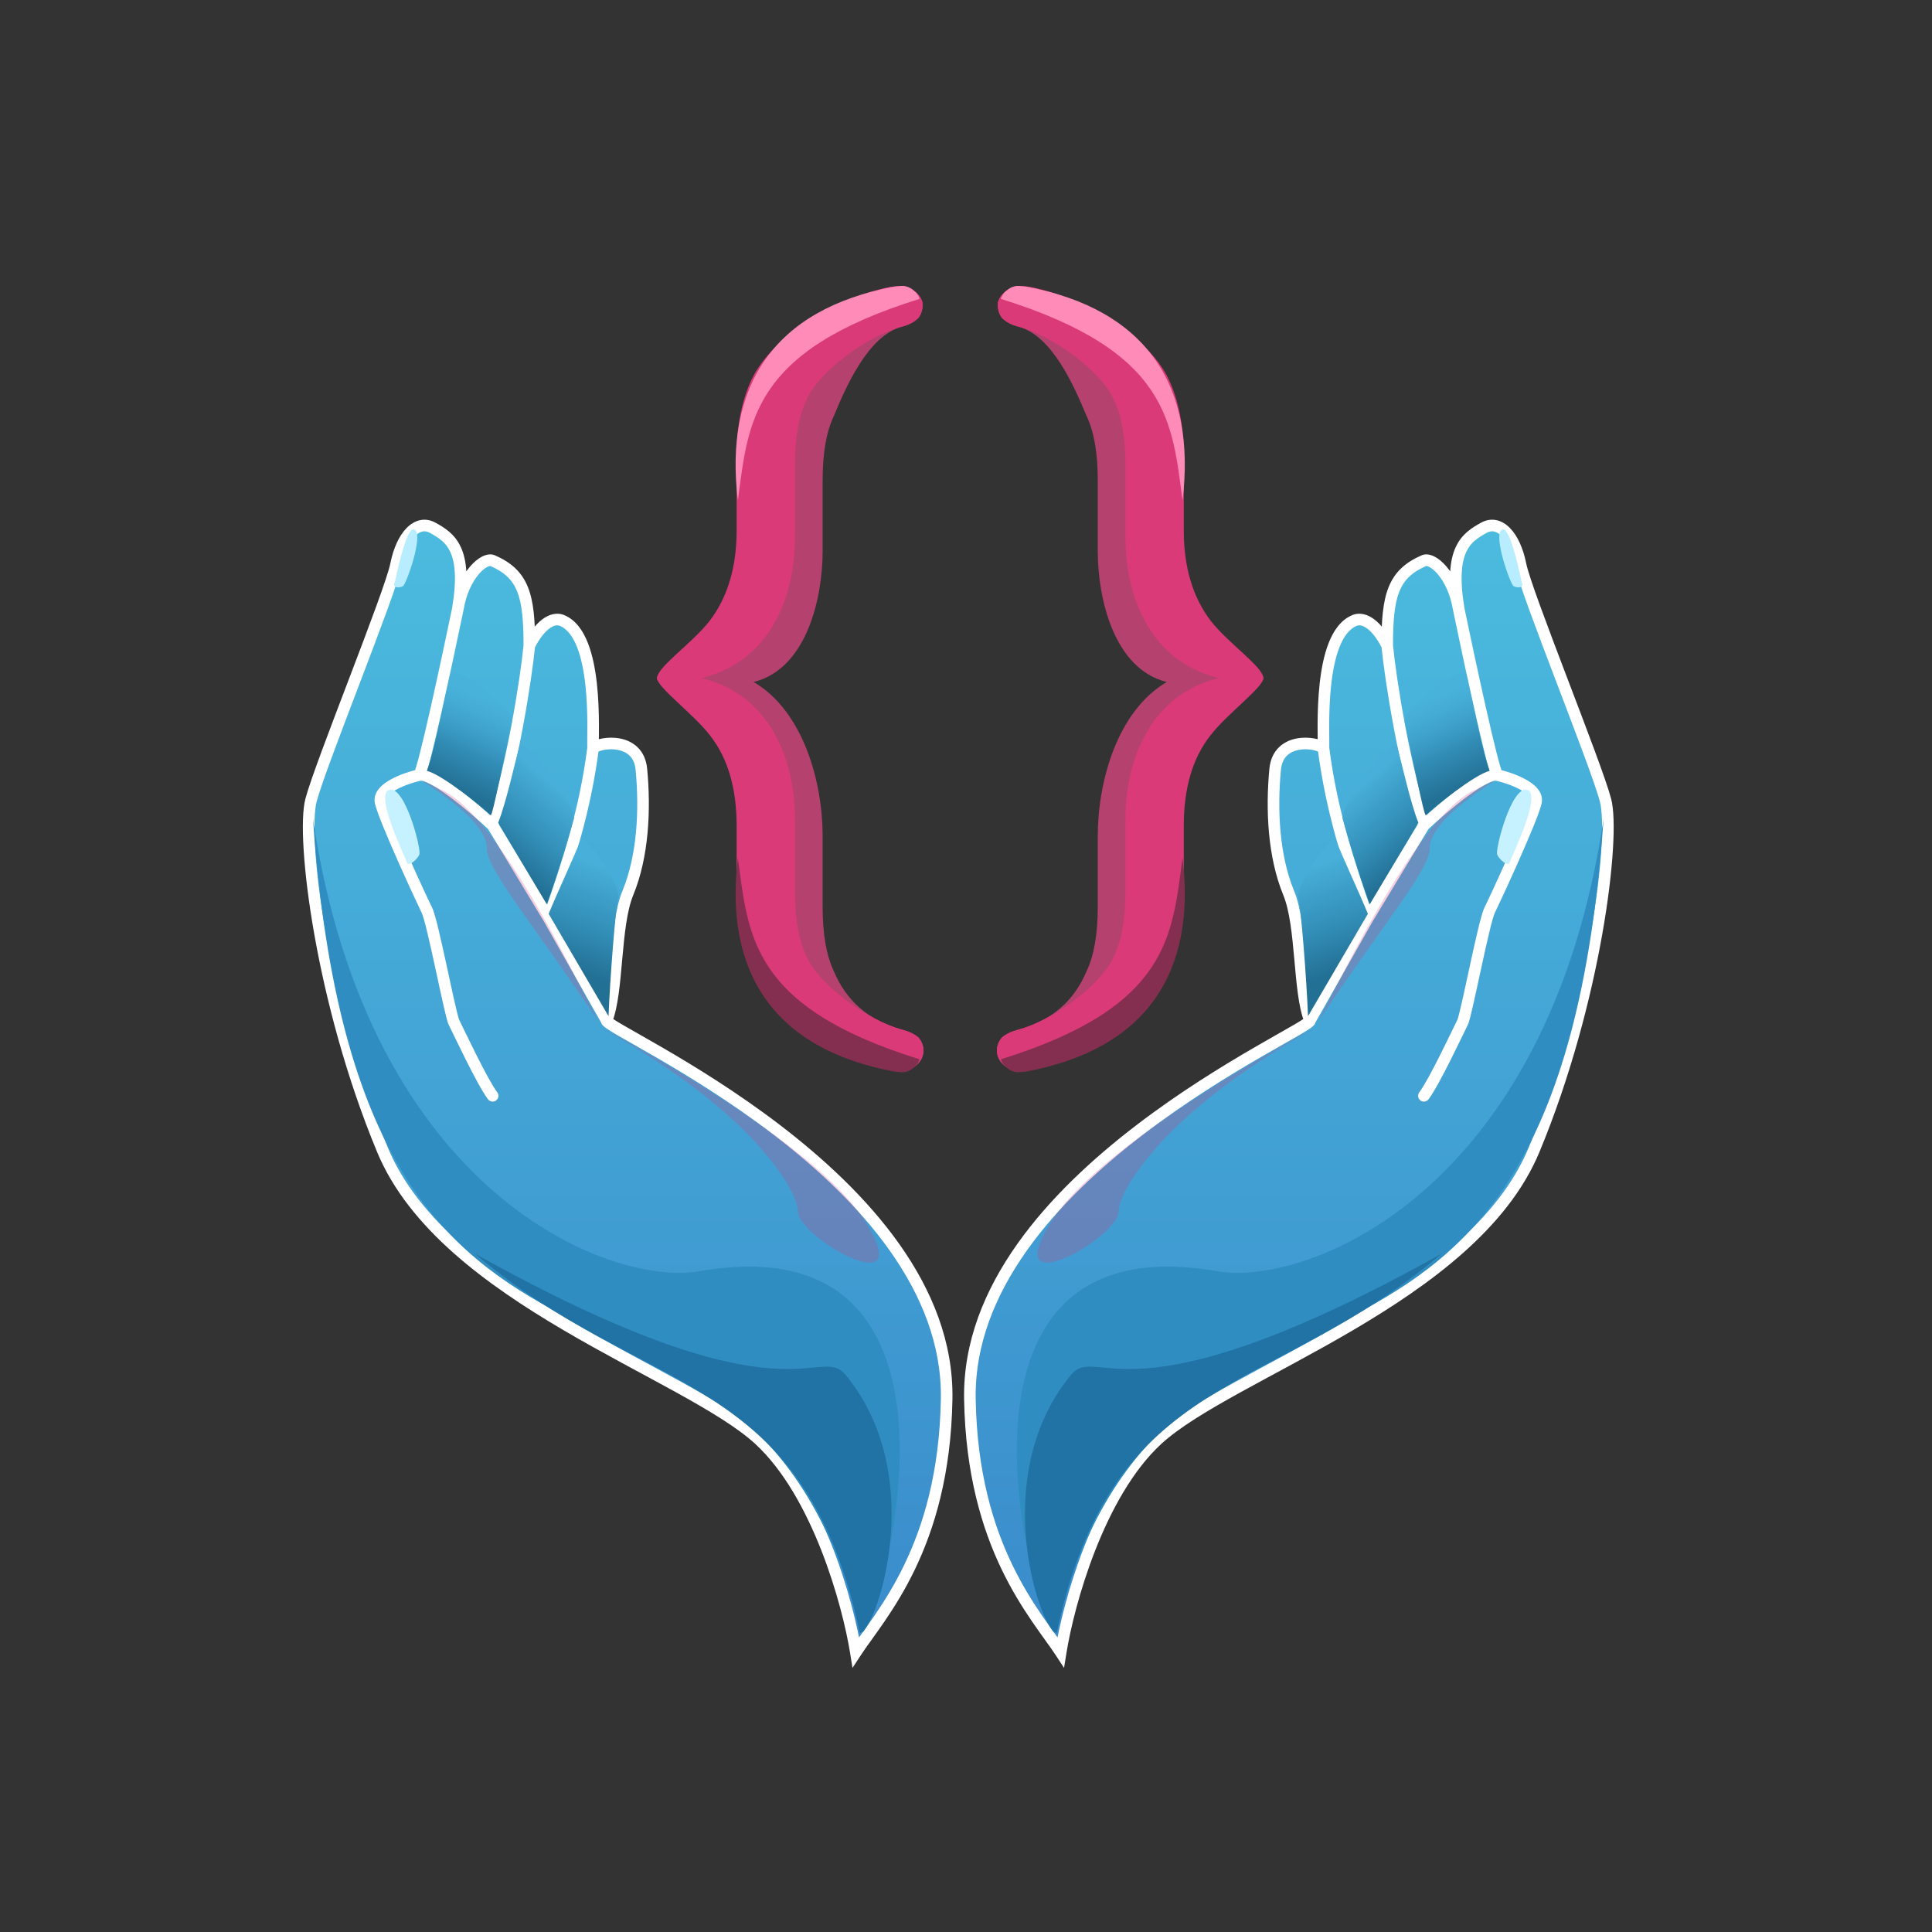
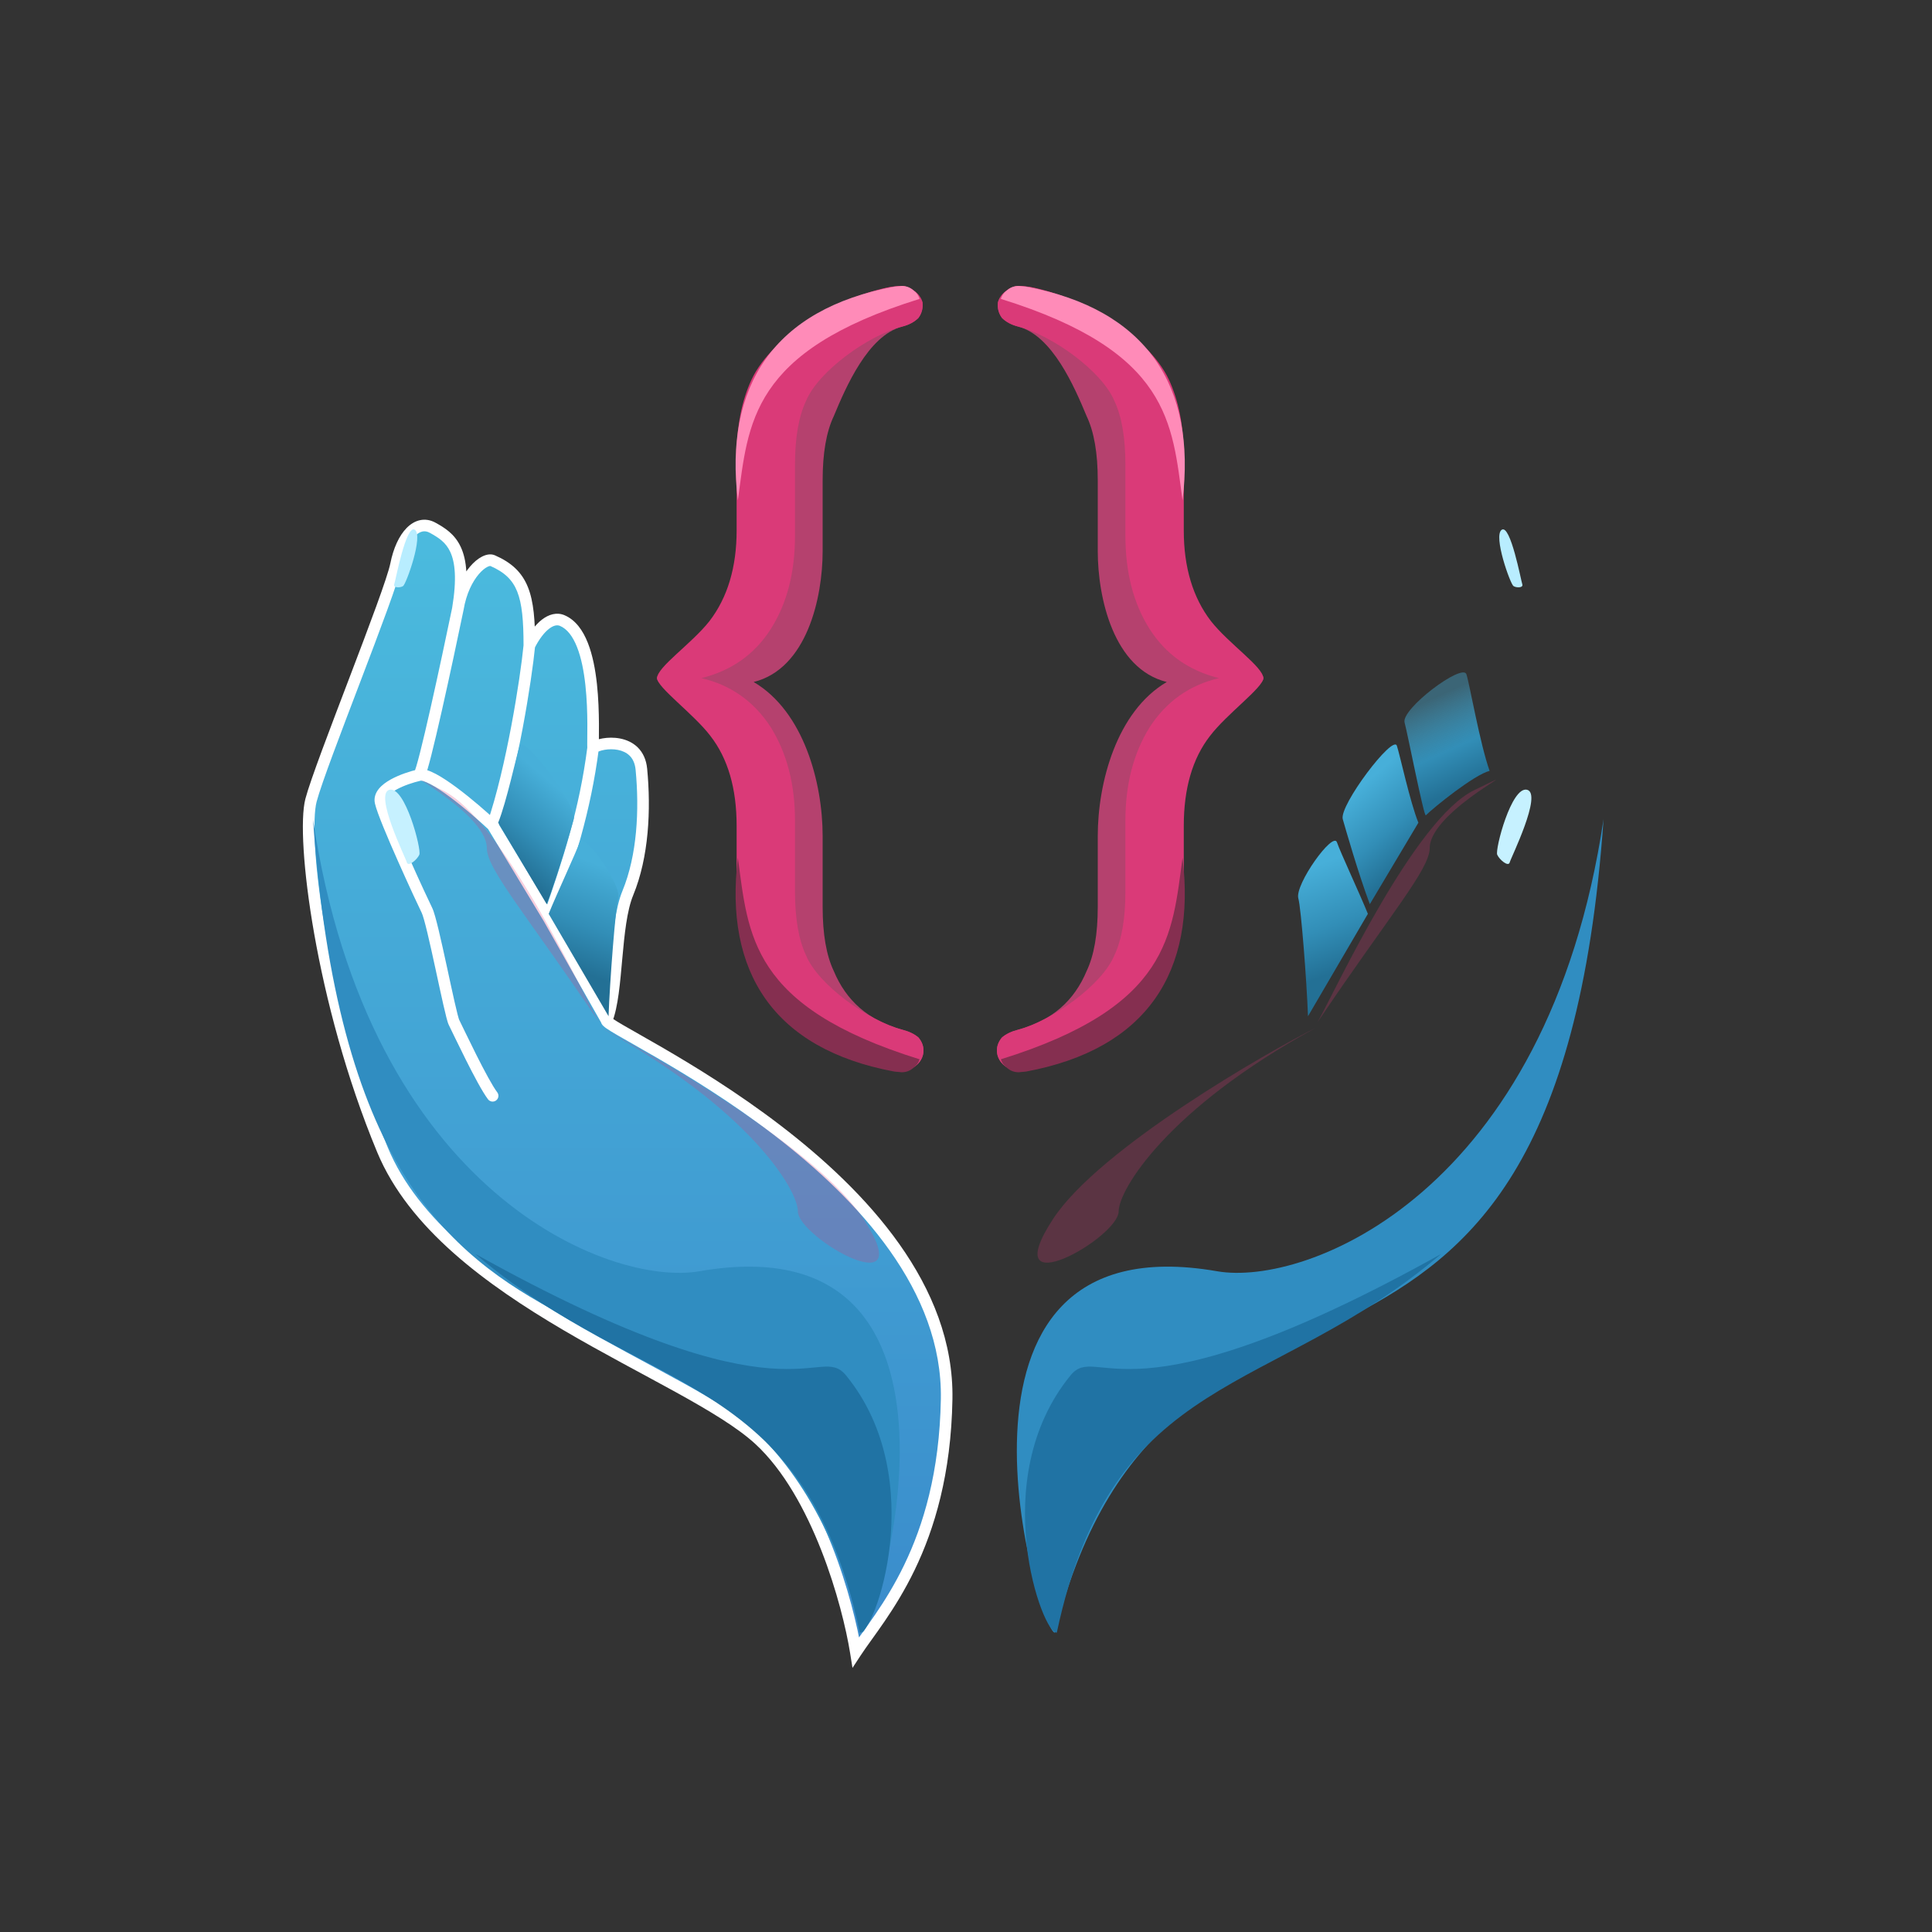
<svg xmlns="http://www.w3.org/2000/svg" width="500" height="500" viewBox="0 0 500 500" fill="none">
  <rect x="0" y="0" width="500" height="500" fill="#333333" stroke="none" />
  <g clip-path="url(#clip0)">
-     <path d="M299.508 372.592C284.308 386.592 276.508 415.092 274.508 427.592C268.175 417.925 251.677 400.538 251.008 362.092C250.008 304.592 339.937 266.413 339.008 264.092C336.008 256.592 337.008 239.592 333.508 231.092C329.584 221.561 329.008 209.592 330.008 199.092C330.8 190.777 340.508 191.925 342.508 193.592C342.675 189.759 341.008 164.592 350.508 160.592C353.195 159.461 356.508 162.092 359.008 167.092C359.008 154.092 360.508 148.592 368.508 145.092C370.604 144.175 376.008 148.592 377.508 157.592C374.925 142.092 379.508 139.092 384.008 136.592C388.008 134.37 392.008 138.592 393.508 146.092C395.008 153.592 413.008 197.592 415.508 207.092C418.008 216.592 413.008 259.092 397.008 297.592C381.008 336.092 318.508 355.092 299.508 372.592Z" fill="url(#paint0_linear)" />
-     <path d="M274.508 427.592L273.254 428.414L275.377 431.655L275.989 427.829L274.508 427.592ZM299.508 372.592L298.492 371.489L299.508 372.592ZM393.508 146.092L392.037 146.386L393.508 146.092ZM384.008 136.592L383.28 135.281V135.281L384.008 136.592ZM377.508 157.592L376.029 157.839L376.034 157.868L376.04 157.897L377.508 157.592ZM368.508 145.092L367.907 143.718L368.508 145.092ZM350.508 160.592L351.09 161.975L350.508 160.592ZM330.008 199.092L328.515 198.95L330.008 199.092ZM333.508 231.092L332.121 231.663L333.508 231.092ZM251.008 362.092L249.509 362.118L251.008 362.092ZM387.508 200.592L387.144 202.047L387.16 202.051L387.176 202.055L387.508 200.592ZM397.508 207.592L396.044 207.267L397.508 207.592ZM385.508 235.592L384.167 234.921L385.508 235.592ZM367.315 282.683C366.813 283.342 366.94 284.283 367.599 284.785C368.258 285.287 369.199 285.16 369.701 284.501L367.315 282.683ZM275.989 427.829C276.974 421.678 279.397 411.533 283.454 401.203C287.522 390.847 293.17 380.469 300.524 373.695L298.492 371.489C290.646 378.715 284.794 389.587 280.662 400.106C276.52 410.651 274.043 421.006 273.027 427.355L275.989 427.829ZM300.524 373.695C305.122 369.461 312.434 365.071 321.233 360.218C329.964 355.402 340.123 350.147 350.143 344.26C370.148 332.507 390.185 317.919 398.393 298.168L395.623 297.016C387.831 315.765 368.618 329.927 348.623 341.674C338.644 347.537 328.615 352.72 319.784 357.591C311.02 362.425 303.395 366.973 298.492 371.489L300.524 373.695ZM398.393 298.168C406.443 278.798 411.72 258.439 414.673 241.728C416.149 233.371 417.048 225.908 417.419 219.919C417.787 213.994 417.651 209.341 416.959 206.71L414.058 207.474C414.615 209.593 414.792 213.815 414.425 219.734C414.062 225.589 413.18 232.938 411.719 241.206C408.796 257.745 403.573 277.887 395.623 297.016L398.393 298.168ZM416.959 206.71C415.682 201.859 410.51 188.368 405.535 175.308C403.034 168.744 400.57 162.254 398.637 156.939C396.684 151.569 395.327 147.536 394.979 145.798L392.037 146.386C392.44 148.398 393.895 152.678 395.817 157.964C397.759 163.305 400.232 169.815 402.731 176.376C407.756 189.566 412.834 202.825 414.058 207.474L416.959 206.71ZM394.979 145.798C394.198 141.891 392.734 138.645 390.765 136.644C389.77 135.633 388.596 134.891 387.276 134.616C385.932 134.336 384.567 134.566 383.28 135.281L384.737 137.903C385.45 137.507 386.084 137.432 386.663 137.553C387.265 137.678 387.934 138.045 388.626 138.748C390.033 140.178 391.319 142.793 392.037 146.386L394.979 145.798ZM383.28 135.281C380.999 136.548 378.342 138.119 376.74 141.588C375.168 144.992 374.718 149.976 376.029 157.839L378.988 157.345C377.715 149.708 378.265 145.442 379.464 142.846C380.633 140.315 382.518 139.136 384.737 137.903L383.28 135.281ZM378.988 157.345C378.197 152.602 376.366 148.991 374.374 146.651C373.383 145.487 372.317 144.597 371.276 144.06C370.293 143.552 369.044 143.221 367.907 143.718L369.11 146.466C369.021 146.505 369.233 146.381 369.9 146.726C370.509 147.04 371.281 147.645 372.09 148.596C373.698 150.485 375.319 153.582 376.029 157.839L378.988 157.345ZM367.907 143.718C363.625 145.591 360.916 148.096 359.366 151.972C357.872 155.707 357.508 160.598 357.508 167.092H360.508C360.508 160.586 360.895 156.227 362.151 153.087C363.351 150.088 365.392 148.093 369.11 146.466L367.907 143.718ZM360.35 166.421C359.04 163.802 357.462 161.682 355.746 160.356C354.027 159.028 351.953 158.356 349.926 159.21L351.09 161.975C351.751 161.696 352.676 161.775 353.911 162.73C355.148 163.686 356.476 165.382 357.667 167.763L360.35 166.421ZM349.926 159.21C347.005 160.44 345.121 163.212 343.88 166.344C342.626 169.506 341.919 173.299 341.517 176.992C340.723 184.283 341.082 191.872 341.01 193.527L344.007 193.657C344.102 191.478 343.71 184.568 344.5 177.317C344.889 173.74 345.558 170.251 346.668 167.45C347.791 164.618 349.262 162.745 351.09 161.975L349.926 159.21ZM343.469 192.44C342.67 191.775 341.382 191.331 340.083 191.102C338.725 190.863 337.111 190.815 335.517 191.127C333.92 191.44 332.276 192.129 330.962 193.421C329.631 194.731 328.743 196.56 328.515 198.95L331.502 199.234C331.67 197.467 332.292 196.321 333.066 195.56C333.858 194.781 334.915 194.302 336.094 194.071C337.275 193.84 338.513 193.871 339.563 194.056C340.671 194.252 341.346 194.576 341.548 194.744L343.469 192.44ZM328.515 198.95C327.504 209.566 328.065 221.812 332.121 231.663L334.895 230.521C331.102 221.309 330.513 209.618 331.502 199.234L328.515 198.95ZM332.121 231.663C333.766 235.657 334.382 241.773 334.952 248.102C335.232 251.211 335.501 254.347 335.889 257.172C336.276 259.981 336.795 262.598 337.616 264.649L340.401 263.535C339.721 261.836 339.24 259.515 338.861 256.763C338.485 254.025 338.222 250.973 337.94 247.833C337.384 241.661 336.751 235.027 334.895 230.521L332.121 231.663ZM337.616 264.649C337.387 264.078 337.609 263.619 337.668 263.511C337.739 263.379 337.806 263.322 337.777 263.351C337.731 263.396 337.593 263.512 337.307 263.711C336.754 264.094 335.882 264.625 334.698 265.315C333.523 265.999 332.082 266.815 330.406 267.766C328.733 268.716 326.834 269.796 324.757 271C316.448 275.818 305.263 282.642 294.07 291.209C271.792 308.259 248.995 332.584 249.509 362.118L252.508 362.066C252.022 334.1 273.689 310.585 295.893 293.591C306.94 285.136 318.001 278.386 326.262 273.595C328.327 272.398 330.215 271.324 331.887 270.375C333.555 269.428 335.014 268.602 336.207 267.907C337.391 267.218 338.355 266.635 339.017 266.176C339.338 265.953 339.653 265.716 339.892 265.478C340.007 265.364 340.174 265.182 340.304 264.943C340.421 264.727 340.659 264.179 340.401 263.535L337.616 264.649ZM249.509 362.118C249.847 381.566 254.193 395.737 259.283 406.286C264.337 416.76 270.202 423.756 273.254 428.414L275.763 426.77C272.482 421.762 266.93 415.23 261.985 404.982C257.076 394.81 252.838 381.064 252.508 362.066L249.509 362.118ZM376.04 157.897C377.457 164.735 379.659 175.094 381.658 183.947C382.656 188.372 383.607 192.432 384.384 195.49C384.772 197.017 385.121 198.31 385.414 199.28C385.56 199.763 385.698 200.184 385.825 200.522C385.929 200.801 386.087 201.197 386.308 201.492L388.708 199.692C388.779 199.787 388.75 199.779 388.634 199.469C388.54 199.218 388.423 198.866 388.286 198.412C388.012 197.505 387.676 196.262 387.292 194.751C386.524 191.732 385.581 187.703 384.584 183.287C382.591 174.457 380.393 164.116 378.977 157.288L376.04 157.897ZM340.314 264.831L355.314 238.331L352.703 236.853L337.703 263.353L340.314 264.831ZM367.224 212.816L352.724 236.816L355.292 238.368L369.792 214.368L367.224 212.816ZM369.532 214.689C372.006 212.38 375.911 208.969 379.578 206.246C381.415 204.881 383.152 203.72 384.595 202.955C385.318 202.572 385.926 202.311 386.407 202.167C386.645 202.096 386.829 202.061 386.963 202.048C387.099 202.036 387.151 202.049 387.144 202.047L387.872 199.137C387.086 198.94 386.258 199.081 385.549 199.292C384.808 199.513 384.008 199.871 383.19 200.304C381.552 201.173 379.676 202.436 377.789 203.838C374.005 206.648 370.011 210.138 367.485 212.495L369.532 214.689ZM387.176 202.055C388.927 202.453 391.478 203.262 393.452 204.364C394.445 204.919 395.19 205.491 395.632 206.039C396.052 206.559 396.117 206.94 396.044 207.267L398.972 207.917C399.3 206.445 398.773 205.154 397.966 204.154C397.181 203.182 396.063 202.386 394.914 201.745C392.605 200.455 389.756 199.565 387.841 199.129L387.176 202.055ZM396.044 207.267C395.826 208.245 395.076 210.294 393.982 212.979C392.908 215.616 391.553 218.746 390.19 221.816C387.459 227.964 384.721 233.813 384.167 234.921L386.85 236.263C387.436 235.091 390.197 229.19 392.932 223.033C394.301 219.951 395.67 216.789 396.761 214.111C397.833 211.48 398.69 209.189 398.972 207.917L396.044 207.267ZM384.167 234.921C383.907 235.44 383.64 236.273 383.375 237.208C383.098 238.184 382.79 239.398 382.464 240.758C381.811 243.479 381.073 246.838 380.355 250.149C379.635 253.469 378.934 256.738 378.35 259.307C378.058 260.591 377.799 261.687 377.583 262.518C377.475 262.934 377.381 263.272 377.302 263.528C377.262 263.656 377.229 263.755 377.202 263.829C377.173 263.908 377.161 263.932 377.167 263.921L379.85 265.263C380.06 264.842 380.277 264.077 380.486 263.272C380.714 262.396 380.982 261.265 381.276 259.971C381.864 257.384 382.569 254.091 383.287 250.785C384.006 247.472 384.737 244.143 385.381 241.458C385.703 240.114 386 238.945 386.261 238.027C386.533 237.067 386.734 236.494 386.85 236.263L384.167 234.921ZM377.167 263.921C376.875 264.505 376.264 265.78 375.488 267.381C374.706 268.993 373.745 270.961 372.738 272.965C370.693 277.036 368.545 281.069 367.315 282.683L369.701 284.501C371.138 282.616 373.418 278.294 375.419 274.312C376.435 272.29 377.403 270.307 378.187 268.689C378.977 267.06 379.569 265.825 379.85 265.263L377.167 263.921ZM341.021 193.784C343.132 210.15 347.397 223.244 352.592 238.088L355.424 237.097C350.24 222.286 346.065 209.438 343.996 193.4L341.021 193.784ZM357.515 167.238C358.366 175.955 362.035 199.422 367.09 214.081L369.926 213.103C364.981 198.762 361.341 175.557 360.501 166.946L357.515 167.238Z" fill="white" />
    <path d="M315 329C338 333 400.5 309 415 212C402.5 390 302.5 306 273 422.5C269.5 423.5 236.5 315.348 315 329Z" fill="#308DC1" />
    <path d="M277.008 356C284.353 346.986 290.508 370.5 373.008 324.5C329.008 362 288.008 354.145 273.508 422.5C270.008 423.5 255.008 383 277.008 356Z" fill="#2073A4" />
    <path d="M391.681 151.67C390.867 151.131 386.368 138.614 388.645 137.108C390.922 135.601 393.655 150.365 393.959 151.168C394.338 152.172 392.44 152.172 391.681 151.67Z" fill="#B8EDFF" />
    <path d="M387.476 221.195C386.883 219.826 391.164 203.375 395.208 204.394C399.252 205.413 390.981 222.078 390.725 223.15C390.404 224.49 388.029 222.471 387.476 221.195Z" fill="#C6F1FF" />
    <path d="M336.008 232.5C336.712 234.963 338.175 253.833 338.508 263L354.008 236.5C351.841 231.167 346.808 220.4 346.008 218C345.008 215 335.008 229 336.008 232.5Z" fill="url(#paint1_linear)" />
    <path d="M347.508 212C348.212 214.463 351.508 226 354.508 234L367.078 212.918C364.912 207.585 362.308 195.4 361.508 193C360.508 190 346.508 208.5 347.508 212Z" fill="url(#paint2_linear)" />
    <path d="M363.508 187C364.212 189.463 368.508 211.5 369.008 211C371.008 209 381.508 200.5 385.508 199.5C383.008 192.5 380.308 176.9 379.508 174.5C378.508 171.5 362.508 183.5 363.508 187Z" fill="url(#paint3_linear)" />
    <path d="M272.508 315.5C284.508 297.1 328.508 272 340.508 266C302.008 287 289.508 308 289.508 313.5C289.508 320.301 257.508 338.5 272.508 315.5Z" fill="#DA3A78" fill-opacity="0.24" />
    <path d="M381.508 204.5C366.008 212 345.508 256.5 341.008 264.5C359.508 237 370.008 225 370.008 219.5C370.008 209.5 399.033 196.02 381.508 204.5Z" fill="#DA3A78" fill-opacity="0.24" />
    <path d="M196.492 372.592C211.692 386.592 219.492 415.092 221.492 427.592C227.825 417.925 244.323 400.538 244.992 362.092C245.992 304.592 156.063 266.413 156.992 264.092C159.992 256.592 158.992 239.592 162.492 231.092C166.416 221.561 166.992 209.592 165.992 199.092C165.2 190.777 155.492 191.925 153.492 193.592C153.325 189.759 154.992 164.592 145.492 160.592C142.805 159.461 139.492 162.092 136.992 167.092C136.992 154.092 135.492 148.592 127.492 145.092C125.396 144.175 119.992 148.592 118.492 157.592C121.075 142.092 116.492 139.092 111.992 136.592C107.992 134.37 103.992 138.592 102.492 146.092C100.992 153.592 82.992 197.592 80.492 207.092C77.992 216.592 82.992 259.092 98.992 297.592C114.992 336.092 177.492 355.092 196.492 372.592Z" fill="url(#paint4_linear)" />
    <path d="M221.492 427.592L222.746 428.414L220.623 431.655L220.011 427.829L221.492 427.592ZM196.492 372.592L197.508 371.489L196.492 372.592ZM102.492 146.092L103.963 146.386L102.492 146.092ZM111.992 136.592L112.72 135.281V135.281L111.992 136.592ZM118.492 157.592L119.971 157.839L119.966 157.868L119.96 157.897L118.492 157.592ZM127.492 145.092L128.093 143.718L127.492 145.092ZM145.492 160.592L144.91 161.975L145.492 160.592ZM165.992 199.092L167.485 198.95L165.992 199.092ZM162.492 231.092L163.879 231.663L162.492 231.092ZM244.992 362.092L246.491 362.118L244.992 362.092ZM108.492 200.592L108.856 202.047L108.84 202.051L108.824 202.055L108.492 200.592ZM98.492 207.592L99.956 207.267L98.492 207.592ZM110.492 235.592L111.833 234.921L110.492 235.592ZM128.685 282.683C129.187 283.342 129.06 284.283 128.401 284.785C127.742 285.287 126.801 285.16 126.299 284.501L128.685 282.683ZM220.011 427.829C219.026 421.678 216.603 411.533 212.546 401.203C208.478 390.847 202.83 380.469 195.476 373.695L197.508 371.489C205.354 378.715 211.206 389.587 215.338 400.106C219.48 410.651 221.957 421.006 222.973 427.355L220.011 427.829ZM195.476 373.695C190.878 369.461 183.566 365.071 174.767 360.218C166.036 355.402 155.877 350.147 145.857 344.26C125.852 332.507 105.815 317.919 97.607 298.168L100.377 297.016C108.169 315.765 127.382 329.927 147.377 341.674C157.356 347.537 167.385 352.72 176.216 357.591C184.98 362.425 192.605 366.973 197.508 371.489L195.476 373.695ZM97.607 298.168C89.557 278.798 84.28 258.439 81.327 241.728C79.851 233.371 78.952 225.908 78.581 219.919C78.213 213.994 78.349 209.341 79.041 206.71L81.942 207.474C81.385 209.593 81.208 213.815 81.575 219.734C81.938 225.589 82.82 232.938 84.281 241.206C87.204 257.745 92.427 277.887 100.377 297.016L97.607 298.168ZM79.041 206.71C80.318 201.859 85.49 188.368 90.465 175.308C92.966 168.744 95.43 162.254 97.363 156.939C99.316 151.569 100.673 147.536 101.021 145.798L103.963 146.386C103.56 148.398 102.105 152.678 100.183 157.964C98.241 163.305 95.768 169.815 93.269 176.376C88.244 189.566 83.166 202.825 81.942 207.474L79.041 206.71ZM101.021 145.798C101.802 141.891 103.266 138.645 105.235 136.644C106.23 135.633 107.404 134.891 108.724 134.616C110.068 134.336 111.433 134.566 112.72 135.281L111.263 137.903C110.55 137.507 109.916 137.432 109.337 137.553C108.735 137.678 108.066 138.045 107.374 138.748C105.967 140.178 104.681 142.793 103.963 146.386L101.021 145.798ZM112.72 135.281C115.001 136.548 117.658 138.119 119.26 141.588C120.832 144.992 121.282 149.976 119.971 157.839L117.012 157.345C118.285 149.708 117.735 145.442 116.536 142.846C115.367 140.315 113.482 139.136 111.263 137.903L112.72 135.281ZM117.012 157.345C117.803 152.602 119.634 148.991 121.626 146.651C122.617 145.487 123.683 144.597 124.724 144.06C125.707 143.552 126.956 143.221 128.093 143.718L126.89 146.466C126.979 146.505 126.767 146.381 126.1 146.726C125.491 147.04 124.719 147.645 123.91 148.596C122.302 150.485 120.681 153.582 119.971 157.839L117.012 157.345ZM128.093 143.718C132.375 145.591 135.084 148.096 136.634 151.972C138.128 155.707 138.492 160.598 138.492 167.092H135.492C135.492 160.586 135.105 156.227 133.849 153.087C132.649 150.088 130.608 148.093 126.89 146.466L128.093 143.718ZM135.65 166.421C136.96 163.802 138.538 161.682 140.254 160.356C141.973 159.028 144.047 158.356 146.074 159.21L144.91 161.975C144.249 161.696 143.324 161.775 142.089 162.73C140.852 163.686 139.524 165.382 138.333 167.763L135.65 166.421ZM146.074 159.21C148.995 160.44 150.879 163.212 152.12 166.344C153.374 169.506 154.081 173.299 154.483 176.992C155.277 184.283 154.918 191.872 154.99 193.527L151.993 193.657C151.898 191.478 152.29 184.568 151.5 177.317C151.111 173.74 150.442 170.251 149.332 167.45C148.209 164.618 146.738 162.745 144.91 161.975L146.074 159.21ZM152.531 192.44C153.33 191.775 154.618 191.331 155.917 191.102C157.275 190.863 158.889 190.815 160.483 191.127C162.08 191.44 163.724 192.129 165.038 193.421C166.369 194.731 167.257 196.56 167.485 198.95L164.498 199.234C164.33 197.467 163.708 196.321 162.934 195.56C162.142 194.781 161.085 194.302 159.906 194.071C158.725 193.84 157.487 193.871 156.437 194.056C155.329 194.252 154.654 194.576 154.452 194.744L152.531 192.44ZM167.485 198.95C168.496 209.566 167.935 221.812 163.879 231.663L161.105 230.521C164.898 221.309 165.487 209.618 164.498 199.234L167.485 198.95ZM163.879 231.663C162.234 235.657 161.618 241.773 161.048 248.102C160.768 251.211 160.499 254.347 160.111 257.172C159.724 259.981 159.205 262.598 158.384 264.649L155.599 263.535C156.279 261.836 156.76 259.515 157.139 256.763C157.515 254.025 157.778 250.973 158.06 247.833C158.616 241.661 159.249 235.027 161.105 230.521L163.879 231.663ZM158.384 264.649C158.613 264.078 158.391 263.619 158.332 263.511C158.261 263.379 158.194 263.322 158.223 263.351C158.269 263.396 158.407 263.512 158.693 263.711C159.246 264.094 160.118 264.625 161.302 265.315C162.477 265.999 163.918 266.815 165.594 267.766C167.267 268.716 169.166 269.796 171.243 271C179.552 275.818 190.737 282.642 201.93 291.209C224.208 308.259 247.005 332.584 246.491 362.118L243.492 362.066C243.978 334.1 222.311 310.585 200.107 293.591C189.06 285.136 177.999 278.386 169.738 273.595C167.673 272.398 165.785 271.324 164.113 270.375C162.445 269.428 160.986 268.602 159.793 267.907C158.609 267.218 157.645 266.635 156.983 266.176C156.662 265.953 156.347 265.716 156.108 265.478C155.993 265.364 155.826 265.182 155.696 264.943C155.579 264.727 155.341 264.179 155.599 263.535L158.384 264.649ZM246.491 362.118C246.153 381.566 241.807 395.737 236.717 406.286C231.663 416.76 225.798 423.756 222.746 428.414L220.237 426.77C223.518 421.762 229.07 415.23 234.015 404.982C238.924 394.81 243.162 381.064 243.492 362.066L246.491 362.118ZM119.96 157.897C118.543 164.735 116.341 175.094 114.342 183.947C113.344 188.372 112.393 192.432 111.616 195.49C111.228 197.017 110.879 198.31 110.586 199.28C110.44 199.763 110.302 200.184 110.175 200.522C110.071 200.801 109.913 201.197 109.692 201.492L107.292 199.692C107.221 199.787 107.25 199.779 107.366 199.469C107.46 199.218 107.577 198.866 107.714 198.412C107.988 197.505 108.324 196.262 108.708 194.751C109.476 191.732 110.419 187.703 111.416 183.287C113.409 174.457 115.607 164.116 117.023 157.288L119.96 157.897ZM155.686 264.831L140.686 238.331L143.297 236.853L158.297 263.353L155.686 264.831ZM128.776 212.816L143.276 236.816L140.708 238.368L126.208 214.368L128.776 212.816ZM126.468 214.689C123.994 212.38 120.089 208.969 116.422 206.246C114.585 204.881 112.848 203.72 111.405 202.955C110.682 202.572 110.074 202.311 109.593 202.167C109.355 202.096 109.171 202.061 109.037 202.048C108.901 202.036 108.849 202.049 108.856 202.047L108.128 199.137C108.914 198.94 109.742 199.081 110.451 199.292C111.192 199.513 111.992 199.871 112.81 200.304C114.448 201.173 116.324 202.436 118.211 203.838C121.995 206.648 125.989 210.138 128.515 212.495L126.468 214.689ZM108.824 202.055C107.073 202.453 104.522 203.262 102.548 204.364C101.555 204.919 100.81 205.491 100.368 206.039C99.948 206.559 99.883 206.94 99.956 207.267L97.028 207.917C96.7 206.445 97.227 205.154 98.034 204.154C98.819 203.182 99.937 202.386 101.086 201.745C103.395 200.455 106.244 199.565 108.159 199.129L108.824 202.055ZM99.956 207.267C100.174 208.245 100.924 210.294 102.018 212.979C103.092 215.616 104.447 218.746 105.81 221.816C108.541 227.964 111.279 233.813 111.833 234.921L109.15 236.263C108.564 235.091 105.803 229.19 103.068 223.033C101.699 219.951 100.33 216.789 99.239 214.111C98.167 211.48 97.31 209.189 97.028 207.917L99.956 207.267ZM111.833 234.921C112.093 235.44 112.36 236.273 112.625 237.208C112.902 238.184 113.21 239.398 113.536 240.758C114.189 243.479 114.927 246.838 115.645 250.149C116.365 253.469 117.066 256.738 117.65 259.307C117.942 260.591 118.201 261.687 118.417 262.518C118.525 262.934 118.619 263.272 118.698 263.528C118.738 263.656 118.771 263.755 118.798 263.829C118.827 263.908 118.839 263.932 118.833 263.921L116.15 265.263C115.94 264.842 115.723 264.077 115.514 263.272C115.286 262.396 115.018 261.265 114.724 259.971C114.136 257.384 113.431 254.091 112.713 250.785C111.994 247.472 111.263 244.143 110.619 241.458C110.297 240.114 110 238.945 109.739 238.027C109.467 237.067 109.266 236.494 109.15 236.263L111.833 234.921ZM118.833 263.921C119.125 264.505 119.736 265.78 120.512 267.381C121.294 268.993 122.255 270.961 123.262 272.965C125.307 277.036 127.455 281.069 128.685 282.683L126.299 284.501C124.862 282.616 122.582 278.294 120.581 274.312C119.565 272.29 118.597 270.307 117.813 268.689C117.023 267.06 116.431 265.825 116.15 265.263L118.833 263.921ZM154.979 193.784C152.868 210.15 148.603 223.244 143.408 238.088L140.576 237.097C145.76 222.286 149.935 209.438 152.004 193.4L154.979 193.784ZM138.485 167.238C137.634 175.955 133.965 199.422 128.91 214.081L126.074 213.103C131.019 198.762 134.659 175.557 135.499 166.946L138.485 167.238Z" fill="white" />
    <path d="M181 329C158 333 95.5 309 81 212C93.5 390 193.5 306 223 422.5C226.5 423.5 259.5 315.348 181 329Z" fill="#308DC1" />
    <path d="M218.992 356C211.647 346.986 205.492 370.5 122.992 324.5C166.992 362 207.992 354.145 222.492 422.5C225.992 423.5 240.992 383 218.992 356Z" fill="#2073A4" />
    <path d="M104.319 151.67C105.133 151.131 109.632 138.614 107.355 137.108C105.078 135.601 102.345 150.365 102.041 151.168C101.662 152.172 103.56 152.172 104.319 151.67Z" fill="#B8EDFF" />
    <path d="M108.524 221.195C109.117 219.826 104.836 203.375 100.792 204.394C96.748 205.413 105.019 222.078 105.275 223.15C105.596 224.49 107.971 222.471 108.524 221.195Z" fill="#C6F1FF" />
    <path d="M159.992 232.5C159.288 234.963 157.825 253.833 157.492 263L141.992 236.5C144.159 231.167 149.192 220.4 149.992 218C150.992 215 160.992 229 159.992 232.5Z" fill="url(#paint5_linear)" />
    <path d="M148.492 212C147.788 214.463 144.492 226 141.492 234L128.922 212.918C131.088 207.585 133.692 195.4 134.492 193C135.492 190 149.492 208.5 148.492 212Z" fill="url(#paint6_linear)" />
-     <path d="M132.492 187C131.788 189.463 127.492 211.5 126.992 211C124.992 209 114.492 200.5 110.492 199.5C112.992 192.5 115.692 176.9 116.492 174.5C117.492 171.5 133.492 183.5 132.492 187Z" fill="url(#paint7_linear)" />
    <path d="M223.492 315.5C211.492 297.1 167.492 272 155.492 266C193.992 287 206.492 308 206.492 313.5C206.492 320.301 238.492 338.5 223.492 315.5Z" fill="#DA3A78" fill-opacity="0.24" />
    <path d="M114.492 204.5C129.992 212 150.492 256.5 154.992 264.5C136.492 237 125.992 225 125.992 219.5C125.992 209.5 96.967 196.02 114.492 204.5Z" fill="#DA3A78" fill-opacity="0.24" />
    <path d="M327 175.5C327 177.913 310.295 188.778 305.977 194.479C301.463 200.292 299.205 208.042 299.205 217.73V236.733C299.205 244.186 297.729 250.222 294.778 254.843C288.873 264.98 278.153 272.484 266.335 276.776C265.987 276.925 265.293 277 264.251 277C262.167 277 260.605 276.478 259.563 275.435C258.521 274.392 258 273.199 258 271.858C258 270.666 258.434 269.548 259.302 268.504C260.344 267.61 261.733 266.939 263.47 266.492C272.295 264.133 278.045 258.929 281.234 251.265C283.144 247.241 284.099 241.727 284.099 234.721V216.389C284.099 202.608 288.972 184.121 301.956 176.5C288.181 173.084 284.099 154.7 284.099 142.611V124.279C284.099 117.273 283.144 111.759 281.234 107.735C278.057 100.1 272.328 86.789 263.47 84.508C261.733 84.061 260.344 83.315 259.302 82.272C258.434 81.08 258.087 79.738 258.26 78.248C258.608 77.055 259.302 76.087 260.344 75.341C261.386 74.447 262.601 74 263.991 74L266.335 74.224C279.872 76.67 289.948 90.817 295.299 102.145C297.903 107.66 299.205 114.367 299.205 122.267V141.27C299.205 150.809 301.549 158.634 306.238 164.744C310.836 170.592 327 172.64 327 175.5Z" fill="#B5416E" />
    <path d="M326.947 175.5C326.947 177.913 317.45 184.778 313.133 190.479C308.618 196.292 306.361 204.042 306.361 213.73V232.733C306.361 240.186 304.885 246.222 301.933 250.843C296.028 260.98 278.153 272.484 266.335 276.776C265.987 276.925 265.293 277 264.251 277C262.167 277 260.605 276.478 259.563 275.435C258.521 274.392 258 273.199 258 271.858C258 270.666 258.434 269.548 259.302 268.504C260.344 267.61 261.733 266.939 263.47 266.492C272.295 264.133 285.201 254.929 288.389 247.265C290.299 243.241 291.254 237.727 291.254 230.721V212.389C291.254 202.999 293.338 194.95 297.505 188.243C301.846 181.536 307.837 177.289 315.477 175.5C307.663 173.562 301.673 169.315 297.505 162.757C293.338 156.199 291.254 148.15 291.254 138.611V120.279C291.254 113.273 290.299 107.759 288.389 103.735C285.213 96.1 272.328 86.789 263.47 84.508C261.733 84.061 260.344 83.315 259.302 82.272C258.434 81.08 258.087 79.738 258.26 78.248C258.608 77.055 259.302 76.087 260.344 75.341C261.386 74.447 262.601 74 263.991 74L266.335 74.224C279.872 76.67 297.104 86.817 302.454 98.145C305.059 103.66 306.361 110.367 306.361 118.267V137.27C306.361 146.809 308.705 154.634 313.393 160.744C317.992 166.592 326.947 172.64 326.947 175.5Z" fill="#DA3A78" />
    <path d="M259.022 77.357C259.302 76.415 259.863 75.649 260.703 75.06C261.544 74.353 262.525 74 263.645 74L265.537 74.177C296.844 80 309.622 100 306.044 129.5C303.3 109.596 302.943 91 259.022 77.357Z" fill="#FF8BB8" />
    <path d="M259.022 274.143C259.302 275.085 259.863 275.851 260.703 276.44C261.544 277.147 262.525 277.5 263.645 277.5L265.537 277.323C296.844 271.5 309.622 251.5 306.044 222C303.3 241.904 302.943 260.5 259.022 274.143Z" fill="#852F50" />
    <path d="M170 175.5C170 177.913 186.705 188.778 191.023 194.479C195.537 200.292 197.795 208.042 197.795 217.73V236.733C197.795 244.186 199.271 250.222 202.222 254.843C208.127 264.98 218.847 272.484 230.665 276.776C231.013 276.925 231.707 277 232.749 277C234.833 277 236.395 276.478 237.437 275.435C238.479 274.392 239 273.199 239 271.858C239 270.666 238.566 269.548 237.698 268.504C236.656 267.61 235.267 266.939 233.53 266.492C224.705 264.133 218.955 258.929 215.766 251.265C213.856 247.241 212.901 241.727 212.901 234.721V216.389C212.901 202.608 208.028 184.121 195.044 176.5C208.819 173.084 212.901 154.7 212.901 142.611V124.279C212.901 117.273 213.856 111.759 215.766 107.735C218.943 100.1 224.672 86.789 233.53 84.508C235.267 84.061 236.656 83.315 237.698 82.272C238.566 81.08 238.913 79.738 238.74 78.248C238.392 77.055 237.698 76.087 236.656 75.341C235.614 74.447 234.399 74 233.009 74L230.665 74.224C217.128 76.67 207.052 90.817 201.701 102.145C199.097 107.66 197.795 114.367 197.795 122.267V141.27C197.795 150.809 195.451 158.634 190.762 164.744C186.164 170.592 170 172.64 170 175.5Z" fill="#B5416E" />
    <path d="M170.053 175.5C170.053 177.913 179.55 184.778 183.867 190.479C188.382 196.292 190.639 204.042 190.639 213.73V232.733C190.639 240.186 192.115 246.222 195.067 250.843C200.972 260.98 218.847 272.484 230.665 276.776C231.013 276.925 231.707 277 232.749 277C234.833 277 236.395 276.478 237.437 275.435C238.479 274.392 239 273.199 239 271.858C239 270.666 238.566 269.548 237.698 268.504C236.656 267.61 235.267 266.939 233.53 266.492C224.705 264.133 211.799 254.929 208.611 247.265C206.701 243.241 205.746 237.727 205.746 230.721V212.389C205.746 202.999 203.662 194.95 199.495 188.243C195.154 181.536 189.163 177.289 181.523 175.5C189.337 173.562 195.327 169.315 199.495 162.757C203.662 156.199 205.746 148.15 205.746 138.611V120.279C205.746 113.273 206.701 107.759 208.611 103.735C211.787 96.1 224.672 86.789 233.53 84.508C235.267 84.061 236.656 83.315 237.698 82.272C238.566 81.08 238.913 79.738 238.74 78.248C238.392 77.055 237.698 76.087 236.656 75.341C235.614 74.447 234.399 74 233.009 74L230.665 74.224C217.128 76.67 199.896 86.817 194.546 98.145C191.941 103.66 190.639 110.367 190.639 118.267V137.27C190.639 146.809 188.295 154.634 183.607 160.744C179.008 166.592 170.053 172.64 170.053 175.5Z" fill="#DA3A78" />
    <path d="M237.978 77.357C237.698 76.415 237.137 75.649 236.297 75.06C235.456 74.353 234.475 74 233.355 74L231.463 74.177C200.156 80 187.378 100 190.956 129.5C193.7 109.596 194.057 91 237.978 77.357Z" fill="#FF8BB8" />
    <path d="M237.978 274.143C237.698 275.085 237.137 275.851 236.297 276.44C235.456 277.147 234.475 277.5 233.355 277.5L231.463 277.323C200.156 271.5 187.378 251.5 190.956 222C193.7 241.904 194.057 260.5 237.978 274.143Z" fill="#852F50" />
  </g>
  <defs>
    <linearGradient id="paint0_linear" x1="333.559" y1="136" x2="333.559" y2="427.592" gradientUnits="userSpaceOnUse">
      <stop stop-color="#4BBBDE" />
      <stop offset="1" stop-color="#3A8BCB" />
    </linearGradient>
    <linearGradient id="paint1_linear" x1="339.008" y1="224.5" x2="348.508" y2="250.5" gradientUnits="userSpaceOnUse">
      <stop stop-color="#47AFD9" />
      <stop offset="0.581" stop-color="#328EB7" />
      <stop offset="1" stop-color="#237095" />
    </linearGradient>
    <linearGradient id="paint2_linear" x1="350.508" y1="205" x2="365.508" y2="222.5" gradientUnits="userSpaceOnUse">
      <stop stop-color="#47AFD9" />
      <stop offset="0.581" stop-color="#328EB7" />
      <stop offset="1" stop-color="#237095" />
    </linearGradient>
    <linearGradient id="paint3_linear" x1="370.008" y1="181" x2="380.008" y2="203" gradientUnits="userSpaceOnUse">
      <stop stop-color="#47AFD9" stop-opacity="0.4" />
      <stop offset="0.581" stop-color="#328EB7" />
      <stop offset="1" stop-color="#237095" />
    </linearGradient>
    <linearGradient id="paint4_linear" x1="162.441" y1="136" x2="162.441" y2="427.592" gradientUnits="userSpaceOnUse">
      <stop stop-color="#4BBBDE" />
      <stop offset="1" stop-color="#3A8BCB" />
    </linearGradient>
    <linearGradient id="paint5_linear" x1="156.992" y1="224.5" x2="147.492" y2="250.5" gradientUnits="userSpaceOnUse">
      <stop stop-color="#47AFD9" />
      <stop offset="0.581" stop-color="#328EB7" />
      <stop offset="1" stop-color="#237095" />
    </linearGradient>
    <linearGradient id="paint6_linear" x1="145.492" y1="205" x2="130.492" y2="222.5" gradientUnits="userSpaceOnUse">
      <stop stop-color="#47AFD9" />
      <stop offset="0.581" stop-color="#328EB7" />
      <stop offset="1" stop-color="#237095" />
    </linearGradient>
    <linearGradient id="paint7_linear" x1="125.992" y1="181" x2="115.992" y2="203" gradientUnits="userSpaceOnUse">
      <stop stop-color="#47AFD9" stop-opacity="0.4" />
      <stop offset="0.581" stop-color="#328EB7" />
      <stop offset="1" stop-color="#237095" />
    </linearGradient>
    <clipPath id="clip0">
      <rect width="500" height="500" fill="white" />
    </clipPath>
  </defs>
</svg>